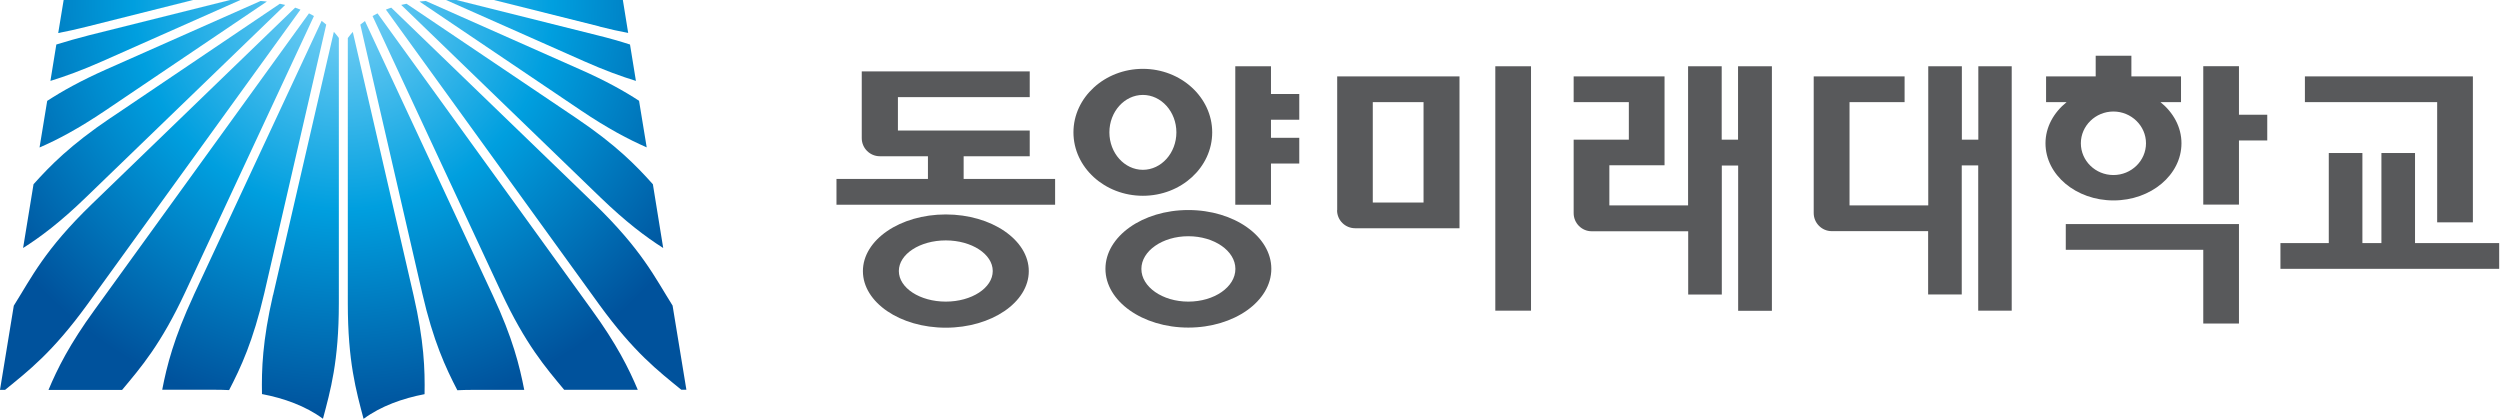
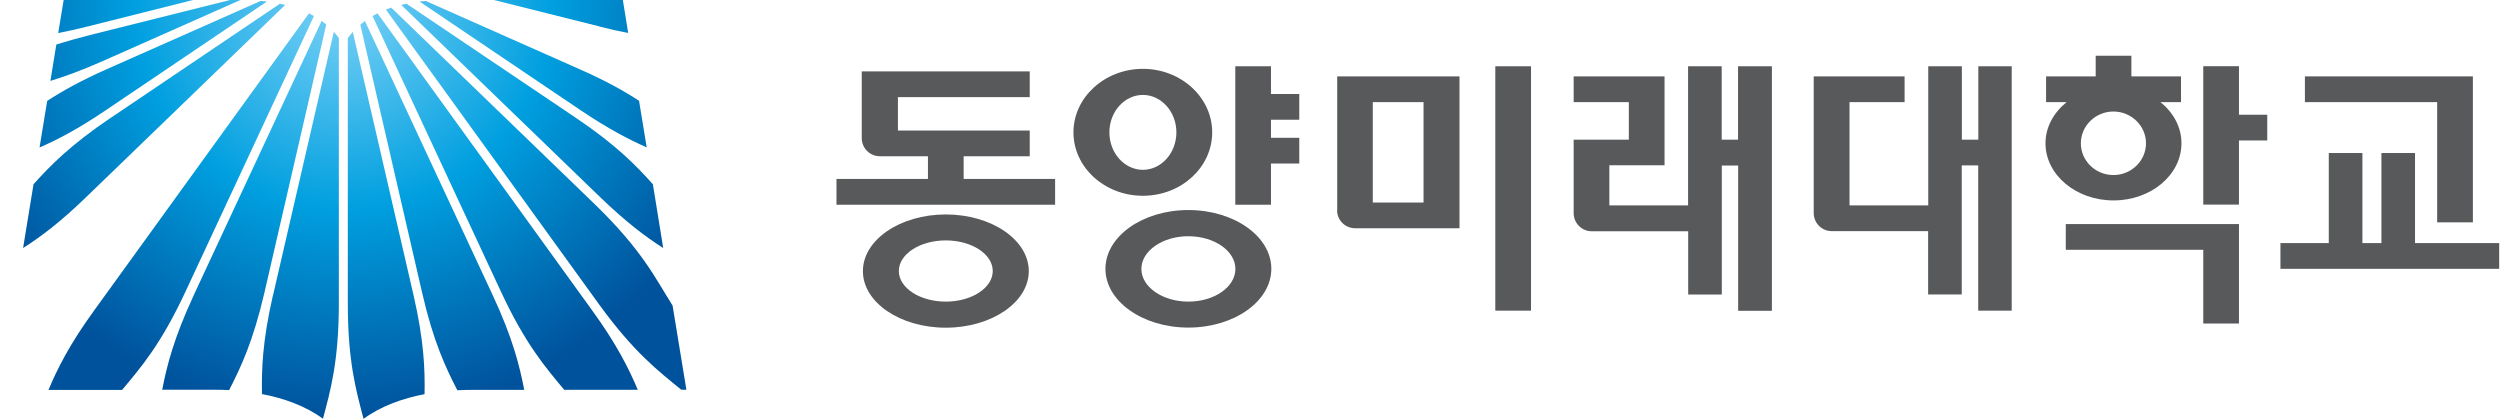
<svg xmlns="http://www.w3.org/2000/svg" width="203" height="34" viewBox="0 0 203 34" fill="none">
  <g clip-path="url(#clip0_2291_2)">
    <path d="M8.614 5.641C6.543 6.564 5.046 7.401 3.832 8.192L3.211 11.976C4.67 11.346 6.364 10.451 8.558 8.973L21.67 0.125C21.5 0.106 21.331 0.088 21.162 0.078L8.614 5.641Z" fill="url(#paint0_radial_2291_2)" />
    <path d="M15.674 0H5.169L4.727 2.683C5.442 2.551 6.214 2.372 7.052 2.165L15.674 0Z" fill="url(#paint1_radial_2291_2)" />
    <path d="M8.972 9.577C5.716 11.779 4.078 13.445 2.722 14.961L1.875 20.138C3.287 19.244 4.897 18.039 6.967 16.034L23.158 0.399C23.017 0.361 22.866 0.333 22.725 0.305L8.982 9.577H8.972Z" fill="url(#paint2_radial_2291_2)" />
-     <path d="M37.056 0H36.219L47.42 4.97C49.077 5.704 50.442 6.203 51.637 6.57L51.157 3.615C50.367 3.36 49.491 3.106 48.493 2.862L37.056 0Z" fill="url(#paint3_radial_2291_2)" />
    <path d="M48.674 2.157C49.521 2.374 50.293 2.543 51.008 2.675L50.575 -0.008H40.07L48.683 2.148L48.674 2.157Z" fill="url(#paint4_radial_2291_2)" />
    <path d="M7.238 2.862C6.24 3.116 5.365 3.37 4.574 3.615L4.094 6.57C5.289 6.203 6.664 5.704 8.32 4.97L19.522 0H18.684L7.238 2.862Z" fill="url(#paint5_radial_2291_2)" />
    <path d="M30.655 1.086C30.514 1.152 30.382 1.227 30.25 1.302L40.68 23.687C42.685 27.988 44.304 29.833 45.81 31.65H51.787C51.062 29.928 50.074 27.941 48.041 25.146L30.655 1.086Z" fill="url(#paint6_radial_2291_2)" />
    <path d="M31.769 0.621C31.618 0.668 31.477 0.725 31.336 0.781L48.647 24.718C51.499 28.644 53.457 30.122 55.32 31.647H55.735L54.614 24.813C53.174 22.525 52.129 20.294 48.251 16.539L31.769 0.621Z" fill="url(#paint7_radial_2291_2)" />
    <path d="M7.684 25.155C5.651 27.951 4.662 29.928 3.938 31.66H9.915C11.43 29.843 13.049 27.998 15.054 23.696L25.493 1.302C25.362 1.227 25.23 1.152 25.089 1.086L7.684 25.155Z" fill="url(#paint8_radial_2291_2)" />
    <path d="M29.634 1.707C29.503 1.801 29.38 1.905 29.258 1.999L34.284 23.799C35.188 27.725 36.186 29.852 37.137 31.688C37.523 31.669 37.899 31.659 38.266 31.659H42.568C42.191 29.711 41.636 27.461 40.026 24.007L29.634 1.707Z" fill="url(#paint9_radial_2291_2)" />
    <path d="M15.723 23.995C14.113 27.459 13.548 29.699 13.172 31.648H17.474C17.841 31.648 18.217 31.657 18.603 31.676C19.554 29.84 20.552 27.713 21.465 23.788L26.491 1.997C26.369 1.893 26.247 1.789 26.115 1.695L15.723 23.985V23.995Z" fill="url(#paint10_radial_2291_2)" />
    <path d="M28.647 2.59C28.506 2.75 28.374 2.91 28.242 3.089V24.635C28.242 29.37 28.92 31.733 29.522 34.011C30.944 32.966 32.704 32.345 34.474 32.006C34.511 30.01 34.436 27.695 33.579 23.967L28.647 2.59Z" fill="url(#paint11_radial_2291_2)" />
    <path d="M22.167 23.959C21.311 27.687 21.235 30.002 21.273 31.998C23.052 32.337 24.803 32.958 26.224 34.003C26.827 31.725 27.514 29.362 27.514 24.627V3.081C27.382 2.902 27.25 2.742 27.109 2.582L22.177 23.95L22.167 23.959Z" fill="url(#paint12_radial_2291_2)" />
    <path d="M33.011 0.305C32.87 0.333 32.719 0.361 32.578 0.399L48.759 16.034C50.83 18.029 52.44 19.244 53.852 20.138L53.014 14.961C51.658 13.445 50.03 11.77 46.773 9.577L33.011 0.305Z" fill="url(#paint13_radial_2291_2)" />
-     <path d="M7.483 16.548C3.605 20.294 2.56 22.535 1.12 24.822L0 31.656H0.414C2.278 30.131 4.245 28.644 7.088 24.728L24.399 0.781C24.258 0.725 24.107 0.678 23.966 0.621L7.483 16.548Z" fill="url(#paint14_radial_2291_2)" />
    <path d="M34.571 0.078C34.401 0.097 34.232 0.106 34.062 0.125L47.166 8.964C49.359 10.442 51.053 11.327 52.512 11.967L51.891 8.183C50.677 7.392 49.18 6.554 47.109 5.641L34.571 0.078Z" fill="url(#paint15_radial_2291_2)" />
    <path d="M121.419 5.383V25.226H124.318V5.383H121.419ZM108.57 17.074C108.57 17.883 109.229 18.533 110.039 18.533H118.511V6.202H108.58V17.064L108.57 17.074ZM111.47 8.291H115.592V16.443H111.47V8.291Z" fill="#58595B" />
    <path d="M141.129 5.383V11.341H139.802V5.383H137.072V16.678H130.68V13.422H135.161V6.202H127.781V8.291H132.262V11.341H127.781V17.309C127.781 18.119 128.44 18.778 129.24 18.778H137.081V23.917H139.811V13.44H141.138V25.235H143.878V5.383H141.138H141.129Z" fill="#58595B" />
    <path d="M160.64 5.383V11.341H159.303V5.383H156.574V16.678H150.182V8.291H154.653V6.202H147.273V17.3C147.273 18.109 147.932 18.768 148.732 18.768H156.564V23.908H159.294V13.431H160.631V25.226H163.351V5.383H160.631H160.64Z" fill="#58595B" />
    <path d="M181.804 9.328V5.375H178.905V16.614H181.804V11.408H184.101V9.319H181.804V9.328ZM167.741 20.285H178.905V26.271H181.804V18.195H167.741V20.275V20.285ZM177.135 11.634C177.135 10.316 176.476 9.14 175.432 8.293H177.098V6.203H173.069V4.527H170.17V6.203H166.141V8.293H167.807C166.762 9.14 166.094 10.316 166.094 11.634C166.094 14.195 168.569 16.275 171.619 16.275C174.669 16.275 177.135 14.195 177.135 11.634ZM168.965 11.634C168.965 10.213 170.16 9.055 171.61 9.055C173.059 9.055 174.255 10.213 174.255 11.634C174.255 13.056 173.069 14.213 171.61 14.213C170.151 14.213 168.965 13.056 168.965 11.634Z" fill="#58595B" />
    <path d="M78.248 14.532V12.687H83.614V10.598H72.911V7.887H83.614V5.797H69.974V11.219C69.974 12.028 70.633 12.687 71.442 12.687H75.349V14.532H67.922V16.622H85.675V14.532H78.248ZM76.798 17.413C73.09 17.413 70.068 19.474 70.068 22.016C70.068 24.557 73.09 26.609 76.798 26.609C80.507 26.609 83.538 24.548 83.538 22.016C83.538 19.483 80.517 17.413 76.798 17.413ZM76.798 24.491C74.699 24.491 72.986 23.381 72.986 22.006C72.986 20.632 74.699 19.521 76.798 19.521C78.897 19.521 80.611 20.632 80.611 22.006C80.611 23.381 78.897 24.491 76.798 24.491Z" fill="#58595B" />
    <path d="M105.501 9.722V7.633H103.204V5.383H100.305V16.622H103.204V13.28H105.501V11.191H103.204V9.722H105.501ZM98.431 10.748C98.431 7.906 95.899 5.59 92.802 5.59C89.706 5.59 87.164 7.906 87.164 10.748C87.164 13.591 89.696 15.897 92.802 15.897C95.909 15.897 98.431 13.591 98.431 10.748ZM90.082 10.748C90.082 9.073 91.306 7.708 92.802 7.708C94.299 7.708 95.523 9.073 95.523 10.748C95.523 12.424 94.299 13.789 92.802 13.789C91.306 13.789 90.082 12.424 90.082 10.748ZM96.492 17.055C92.774 17.055 89.762 19.201 89.762 21.827C89.762 24.454 92.774 26.6 96.492 26.6C100.211 26.6 103.232 24.463 103.232 21.827C103.232 19.192 100.211 17.055 96.492 17.055ZM96.492 24.491C94.393 24.491 92.68 23.296 92.68 21.837C92.68 20.378 94.393 19.182 96.492 19.182C98.591 19.182 100.314 20.368 100.314 21.837C100.314 23.305 98.601 24.491 96.492 24.491Z" fill="#58595B" />
    <path d="M200.798 18.054V6.203H187.158V8.293H197.898V18.054H200.798ZM196.1 19.739V12.425H193.371V19.739H191.827V12.425H189.097V19.739H185.172V21.829H202.934V19.739H196.11H196.1Z" fill="#58595B" />
  </g>
  <defs>
    <radialGradient id="paint0_radial_2291_2" cx="0" cy="0" r="1" gradientUnits="userSpaceOnUse" gradientTransform="translate(27.864 0.003) scale(34 34)">
      <stop stop-color="#7ED3F7" />
      <stop offset="0.5" stop-color="#009FDF" />
      <stop offset="1" stop-color="#00529C" />
    </radialGradient>
    <radialGradient id="paint1_radial_2291_2" cx="0" cy="0" r="1" gradientUnits="userSpaceOnUse" gradientTransform="translate(27.873) scale(34 34)">
      <stop stop-color="#7ED3F7" />
      <stop offset="0.5" stop-color="#009FDF" />
      <stop offset="1" stop-color="#00529C" />
    </radialGradient>
    <radialGradient id="paint2_radial_2291_2" cx="0" cy="0" r="1" gradientUnits="userSpaceOnUse" gradientTransform="translate(27.864 0.003) scale(33.991 33.991)">
      <stop stop-color="#7ED3F7" />
      <stop offset="0.5" stop-color="#009FDF" />
      <stop offset="1" stop-color="#00529C" />
    </radialGradient>
    <radialGradient id="paint3_radial_2291_2" cx="0" cy="0" r="1" gradientUnits="userSpaceOnUse" gradientTransform="translate(27.869) scale(34)">
      <stop stop-color="#7ED3F7" />
      <stop offset="0.5" stop-color="#009FDF" />
      <stop offset="1" stop-color="#00529C" />
    </radialGradient>
    <radialGradient id="paint4_radial_2291_2" cx="0" cy="0" r="1" gradientUnits="userSpaceOnUse" gradientTransform="translate(27.862 0.002) scale(34 34)">
      <stop stop-color="#7ED3F7" />
      <stop offset="0.5" stop-color="#009FDF" />
      <stop offset="1" stop-color="#00529C" />
    </radialGradient>
    <radialGradient id="paint5_radial_2291_2" cx="0" cy="0" r="1" gradientUnits="userSpaceOnUse" gradientTransform="translate(27.871) scale(34.009 34.009)">
      <stop stop-color="#7ED3F7" />
      <stop offset="0.5" stop-color="#009FDF" />
      <stop offset="1" stop-color="#00529C" />
    </radialGradient>
    <radialGradient id="paint6_radial_2291_2" cx="0" cy="0" r="1" gradientUnits="userSpaceOnUse" gradientTransform="translate(27.869 0.003) scale(34 34)">
      <stop stop-color="#7ED3F7" />
      <stop offset="0.5" stop-color="#009FDF" />
      <stop offset="1" stop-color="#00529C" />
    </radialGradient>
    <radialGradient id="paint7_radial_2291_2" cx="0" cy="0" r="1" gradientUnits="userSpaceOnUse" gradientTransform="translate(27.872 -0) scale(34 34)">
      <stop stop-color="#7ED3F7" />
      <stop offset="0.5" stop-color="#009FDF" />
      <stop offset="1" stop-color="#00529C" />
    </radialGradient>
    <radialGradient id="paint8_radial_2291_2" cx="0" cy="0" r="1" gradientUnits="userSpaceOnUse" gradientTransform="translate(27.866 0.003) scale(34 34)">
      <stop stop-color="#7ED3F7" />
      <stop offset="0.5" stop-color="#009FDF" />
      <stop offset="1" stop-color="#00529C" />
    </radialGradient>
    <radialGradient id="paint9_radial_2291_2" cx="0" cy="0" r="1" gradientUnits="userSpaceOnUse" gradientTransform="translate(27.874 0.003) scale(34)">
      <stop stop-color="#7ED3F7" />
      <stop offset="0.5" stop-color="#009FDF" />
      <stop offset="1" stop-color="#00529C" />
    </radialGradient>
    <radialGradient id="paint10_radial_2291_2" cx="0" cy="0" r="1" gradientUnits="userSpaceOnUse" gradientTransform="translate(27.866 0.001) scale(34 34)">
      <stop stop-color="#7ED3F7" />
      <stop offset="0.5" stop-color="#009FDF" />
      <stop offset="1" stop-color="#00529C" />
    </radialGradient>
    <radialGradient id="paint11_radial_2291_2" cx="0" cy="0" r="1" gradientUnits="userSpaceOnUse" gradientTransform="translate(27.866 0.001) scale(34 34)">
      <stop stop-color="#7ED3F7" />
      <stop offset="0.5" stop-color="#009FDF" />
      <stop offset="1" stop-color="#00529C" />
    </radialGradient>
    <radialGradient id="paint12_radial_2291_2" cx="0" cy="0" r="1" gradientUnits="userSpaceOnUse" gradientTransform="translate(27.872 0.003) scale(34 34)">
      <stop stop-color="#7ED3F7" />
      <stop offset="0.5" stop-color="#009FDF" />
      <stop offset="1" stop-color="#00529C" />
    </radialGradient>
    <radialGradient id="paint13_radial_2291_2" cx="0" cy="0" r="1" gradientUnits="userSpaceOnUse" gradientTransform="translate(27.872 0.003) scale(34 34)">
      <stop stop-color="#7ED3F7" />
      <stop offset="0.5" stop-color="#009FDF" />
      <stop offset="1" stop-color="#00529C" />
    </radialGradient>
    <radialGradient id="paint14_radial_2291_2" cx="0" cy="0" r="1" gradientUnits="userSpaceOnUse" gradientTransform="translate(27.872 -0) scale(34 34)">
      <stop stop-color="#7ED3F7" />
      <stop offset="0.5" stop-color="#009FDF" />
      <stop offset="1" stop-color="#00529C" />
    </radialGradient>
    <radialGradient id="paint15_radial_2291_2" cx="0" cy="0" r="1" gradientUnits="userSpaceOnUse" gradientTransform="translate(27.859 0.473) scale(34)">
      <stop stop-color="#7ED3F7" />
      <stop offset="0.5" stop-color="#009FDF" />
      <stop offset="1" stop-color="#00529C" />
    </radialGradient>
    <clipPath id="clip0_2291_2">
      <rect width="203" height="34" fill="white" />
    </clipPath>
  </defs>
</svg>